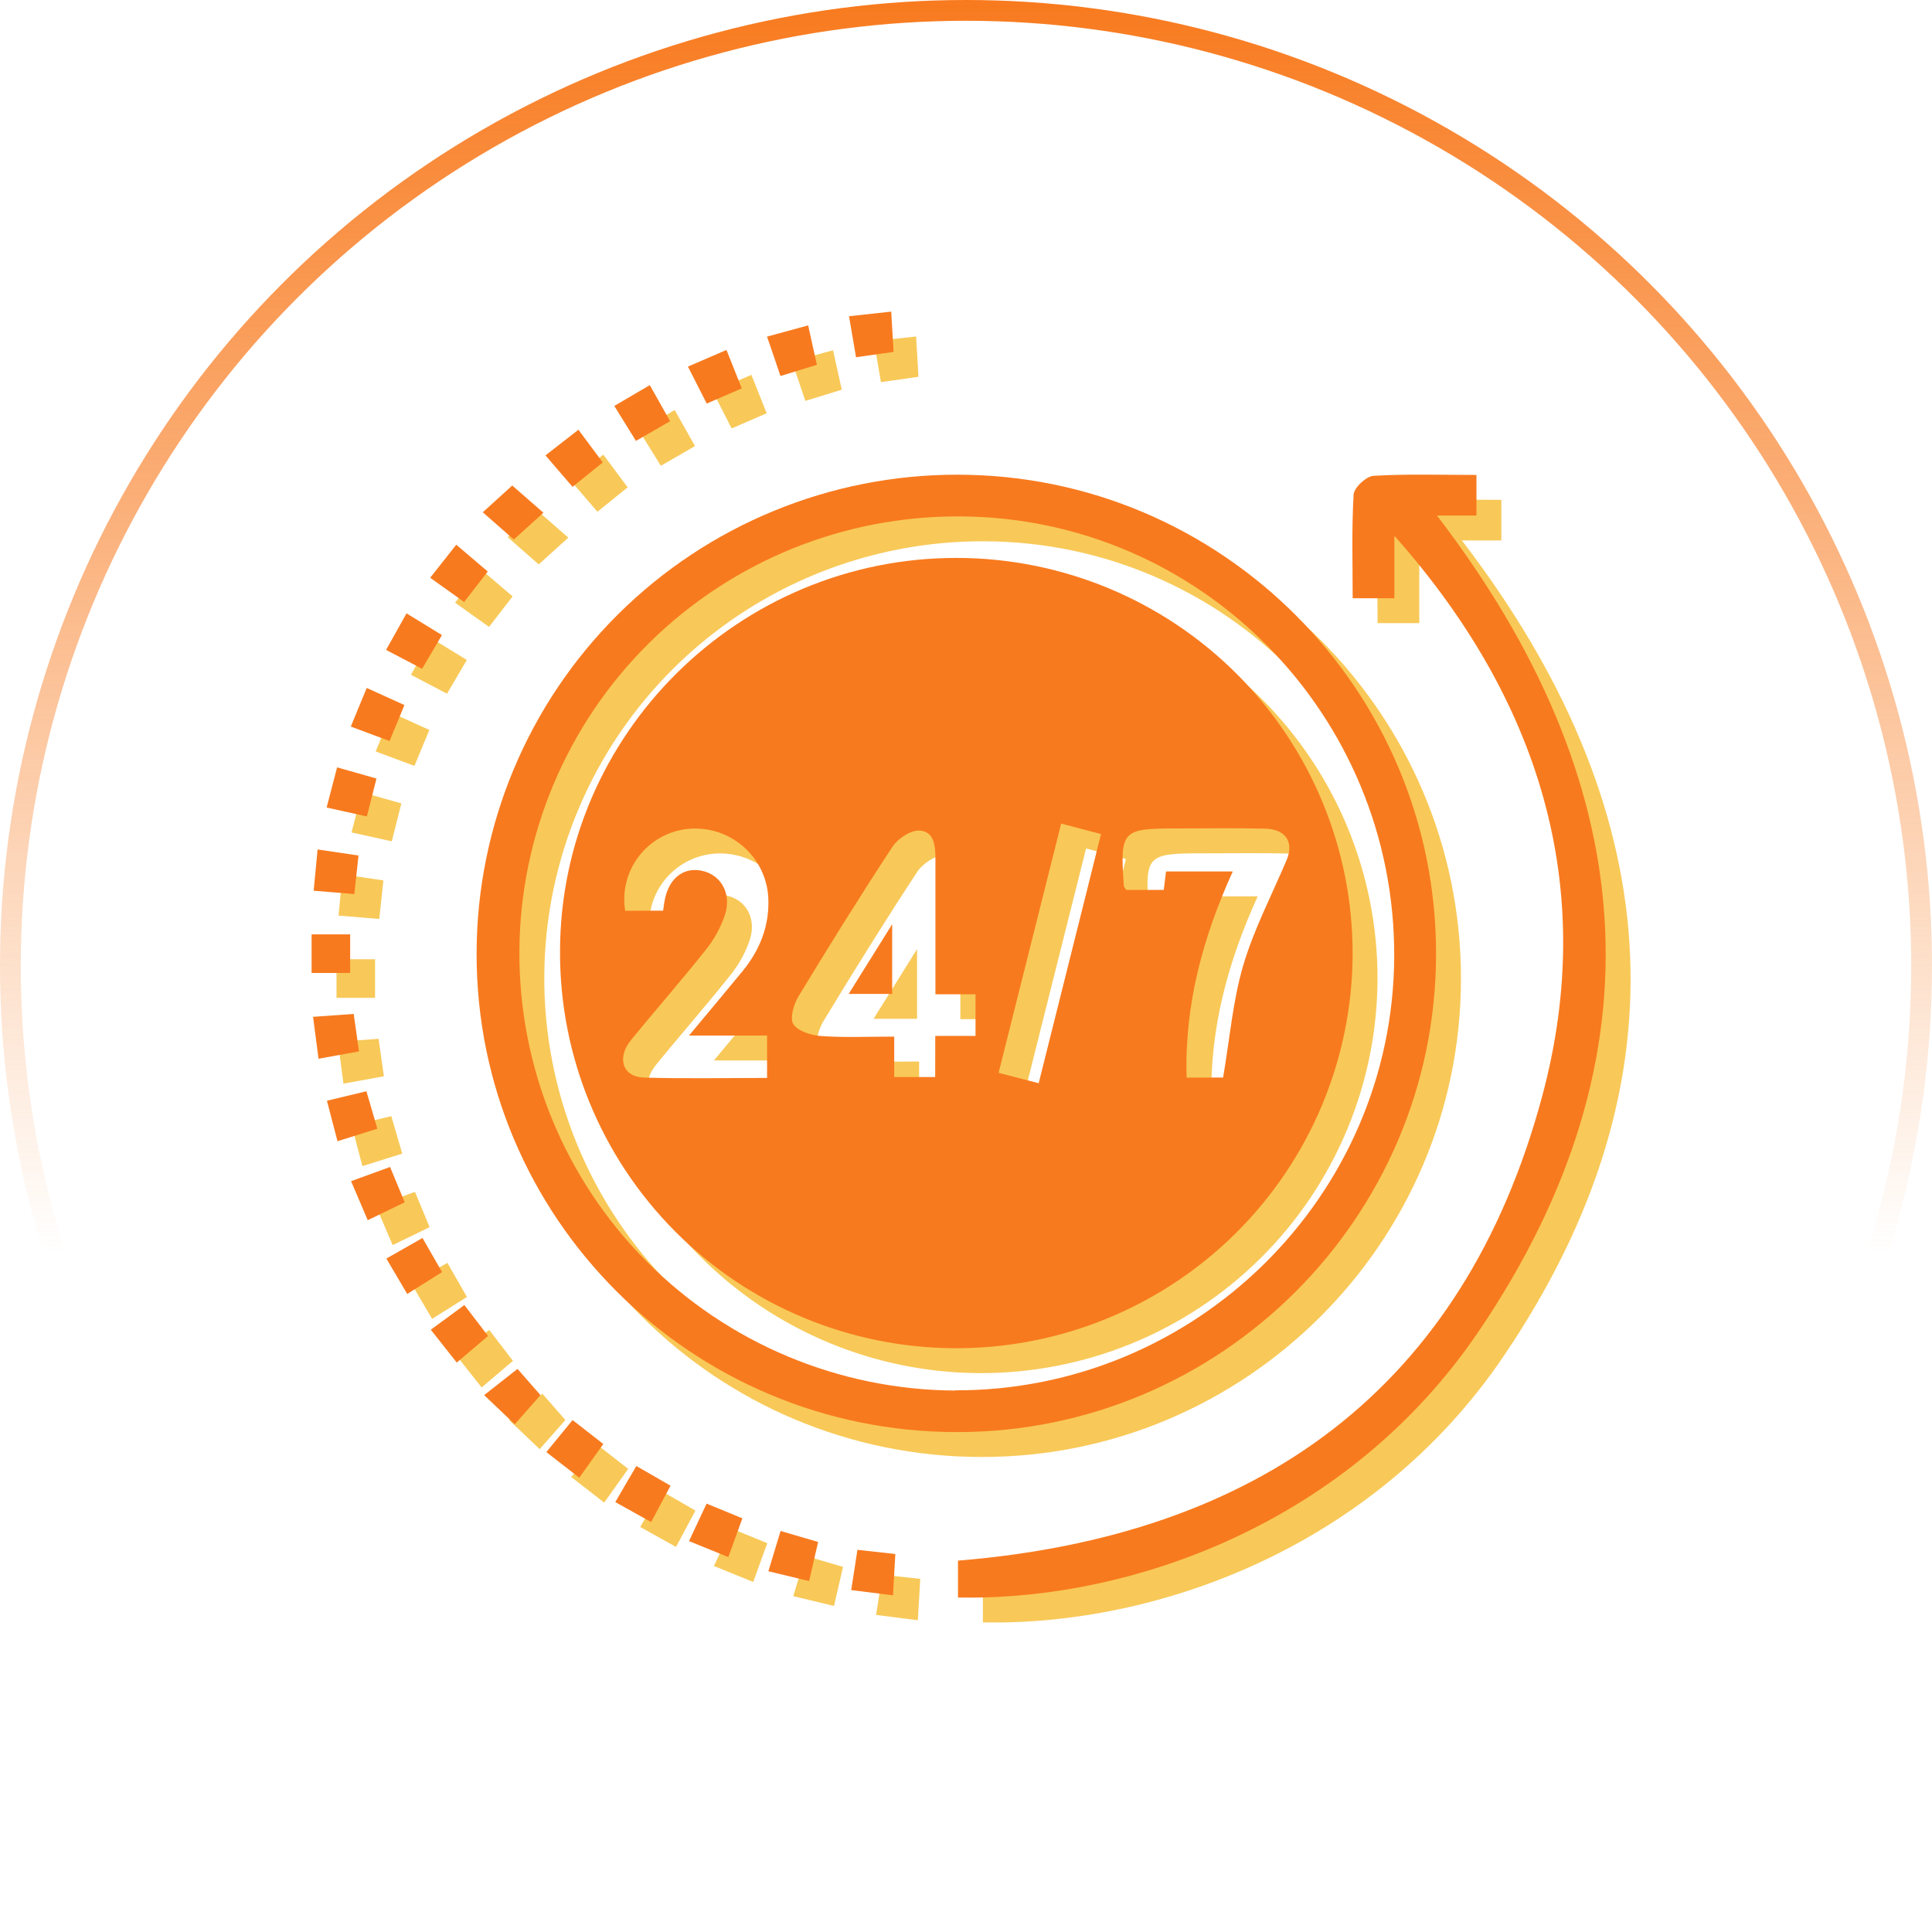
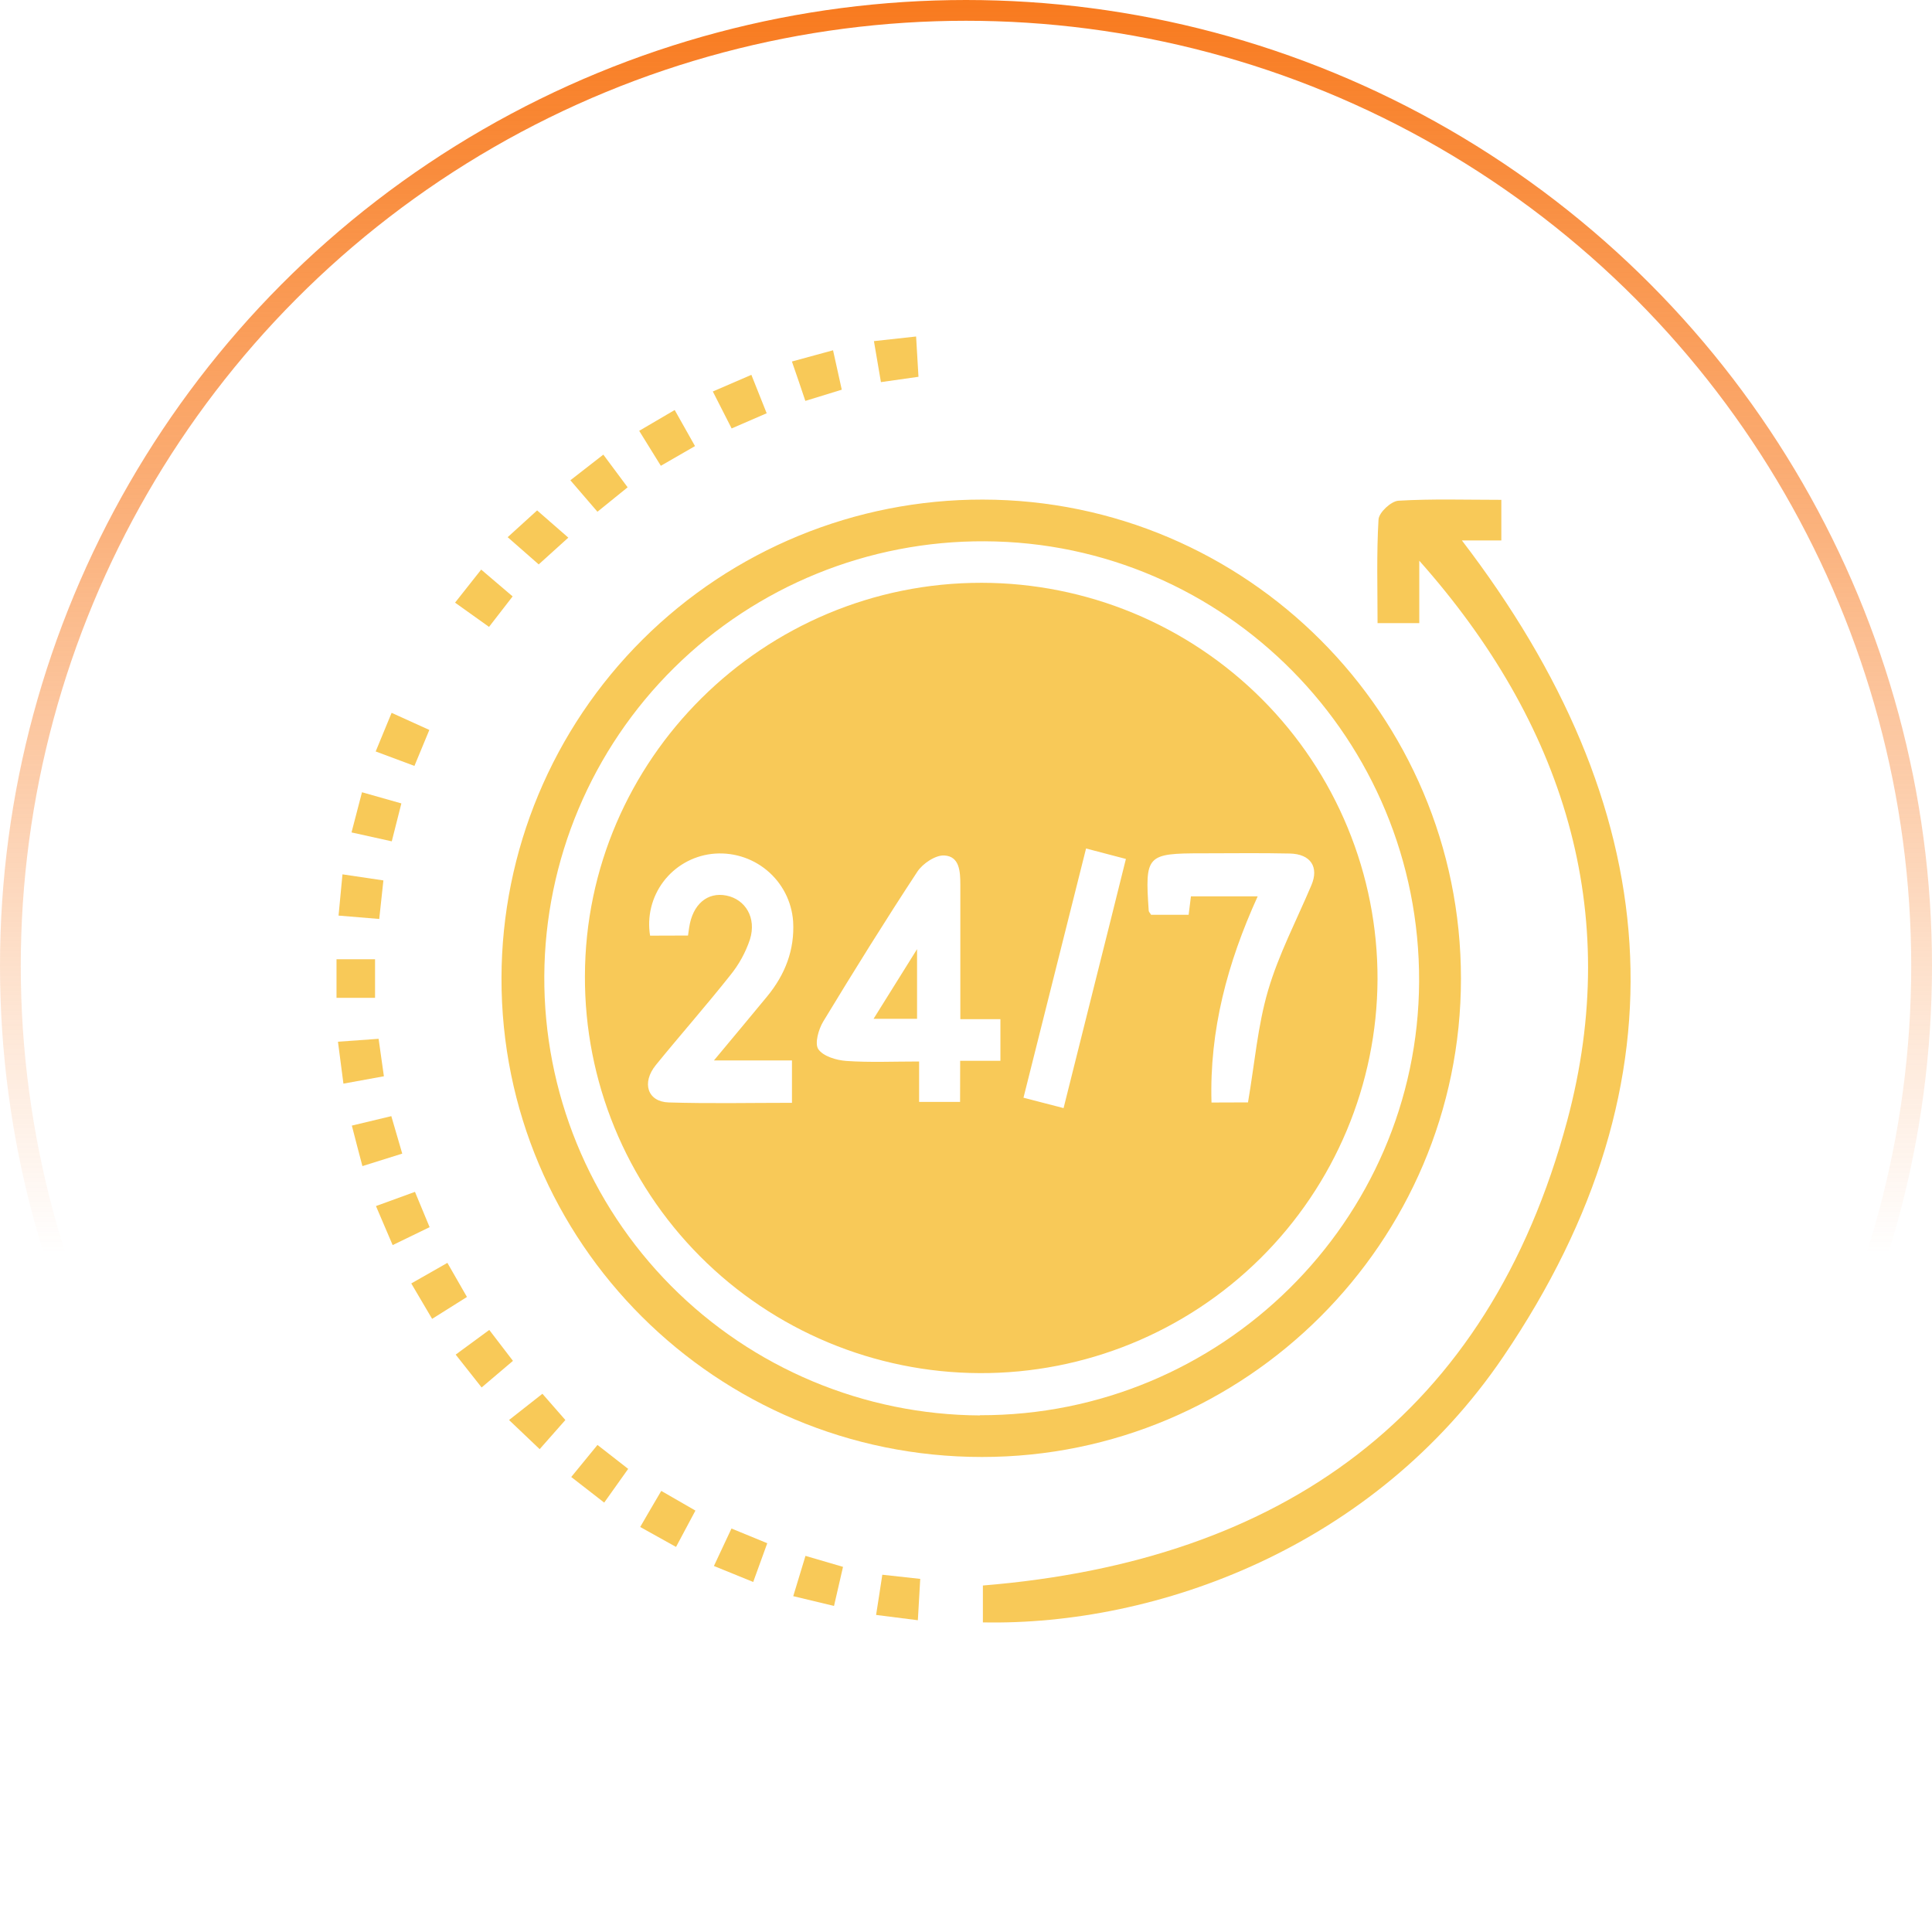
<svg xmlns="http://www.w3.org/2000/svg" width="186" height="186" viewBox="0 0 186 186" fill="none">
  <g clip-path="url(#clip0_654_613)">
    <path d="M136.638 53.98V59.991H132.622C132.622 56.637 132.518 53.315 132.715 50.009C132.755 49.343 133.92 48.249 134.634 48.205C137.887 48.013 141.157 48.121 144.538 48.121V52.032H140.743C160.241 77.487 162.928 103.788 144.727 130.61C132.245 149.012 111.345 156.526 94.626 156.193V152.642C123.434 150.29 143.273 136.232 150.876 107.908C156.301 87.698 150.49 69.569 136.638 53.98Z" fill="#F8C958" />
    <path d="M52.22 134.184L54.429 136.709L51.955 139.514L49.007 136.709L52.22 134.184Z" fill="#F8C958" />
    <path d="M32.397 92.351H36.107V96.066H32.397V92.351Z" fill="#F8C958" />
    <path d="M77.546 149.789L81.16 150.847C80.867 152.113 80.606 153.252 80.293 154.61L76.369 153.668L77.546 149.789Z" fill="#F8C958" />
    <path d="M54.714 51.76L51.863 54.337L48.875 51.716L51.71 49.139L54.714 51.76Z" fill="#F8C958" />
    <path d="M41.333 70.274L39.899 73.737L36.168 72.346C36.694 71.076 37.16 69.941 37.702 68.627L41.333 70.274Z" fill="#F8C958" />
    <path d="M36.911 84.761L36.51 88.472L32.594 88.147C32.718 86.849 32.835 85.638 32.971 84.176L36.911 84.761Z" fill="#F8C958" />
    <path d="M33.874 108.365L37.673 107.455L38.725 111.062L34.89 112.264C34.525 110.873 34.211 109.695 33.874 108.365Z" fill="#F8C958" />
    <path d="M63.662 143.534L66.951 145.429L65.084 148.928L61.634 147.008C62.309 145.834 62.923 144.792 63.662 143.534Z" fill="#F8C958" />
    <path d="M68.626 37.69L72.337 36.087C72.827 37.313 73.273 38.439 73.811 39.786L70.437 41.248L68.626 37.69Z" fill="#F8C958" />
    <path d="M32.537 100.29L36.449 100.009C36.621 101.211 36.774 102.313 36.959 103.616L33.063 104.325C32.879 102.926 32.722 101.724 32.537 100.29Z" fill="#F8C958" />
    <path d="M43.072 121.581L44.955 124.863L41.602 126.971L39.594 123.561L43.072 121.581Z" fill="#F8C958" />
    <path d="M68.731 150.763L70.421 147.156L73.867 148.571L72.514 152.302L68.731 150.763Z" fill="#F8C958" />
    <path d="M84.345 155.476C84.558 154.093 84.746 152.939 84.943 151.604L88.594 152.005C88.522 153.28 88.449 154.486 88.365 155.985L84.345 155.476Z" fill="#F8C958" />
    <path d="M80.2 33.722L81.04 37.517L77.533 38.596C77.108 37.345 76.73 36.191 76.24 34.804L80.2 33.722Z" fill="#F8C958" />
    <path d="M88.196 32.396C88.28 33.847 88.349 34.957 88.425 36.275L84.81 36.788C84.59 35.49 84.385 34.291 84.136 32.841L88.196 32.396Z" fill="#F8C958" />
    <path d="M54.911 46.238L58.084 43.769L60.425 46.915L57.518 49.267L54.911 46.238Z" fill="#F8C958" />
    <path d="M49.353 57.418L47.08 60.352L43.81 58.019L46.325 54.837L49.353 57.418Z" fill="#F8C958" />
    <path d="M34.85 76.273L38.641 77.347C38.332 78.549 38.051 79.671 37.717 80.998L33.842 80.14L34.85 76.273Z" fill="#F8C958" />
    <path d="M37.802 119.87C37.239 118.551 36.762 117.425 36.195 116.111L39.95 114.744C40.444 115.947 40.866 116.952 41.36 118.143L37.802 119.87Z" fill="#F8C958" />
    <path d="M66.911 42.947L63.621 44.843L61.537 41.477L64.955 39.473L66.911 42.947Z" fill="#F8C958" />
    <path d="M47.103 128.037C47.906 129.095 48.581 129.969 49.384 131.014L46.368 133.575L43.87 130.413L47.103 128.037Z" fill="#F8C958" />
    <path d="M57.521 139.109L60.477 141.414L58.168 144.66L54.995 142.195L57.521 139.109Z" fill="#F8C958" />
-     <path d="M44.943 63.538L43.035 66.784L39.565 64.964L41.533 61.446L44.943 63.538Z" fill="#F8C958" />
    <path d="M140.651 94.218C140.651 119.601 119.928 140.28 94.53 140.268C68.939 140.268 48.228 119.597 48.28 94.15C48.304 81.913 53.198 70.187 61.885 61.551C70.573 52.914 82.343 48.075 94.606 48.097C120.008 48.121 140.659 68.807 140.651 94.218ZM94.345 136.248C117.538 136.304 136.514 117.554 136.623 94.503C136.719 71.2 117.968 52.197 94.795 52.112C83.611 52.053 72.861 56.429 64.911 64.278C56.961 72.127 52.461 82.806 52.401 93.966C52.341 105.126 56.727 115.852 64.593 123.785C72.459 131.718 83.161 136.209 94.345 136.268V136.248Z" fill="#F8C958" />
    <path d="M132.619 94.27C132.58 104.367 128.523 114.035 121.34 121.147C114.158 128.26 104.438 132.233 94.319 132.195C84.2 132.156 74.511 128.108 67.384 120.941C60.256 113.774 56.274 104.075 56.313 93.978C56.349 73.099 73.51 56.084 94.51 56.108C99.524 56.114 104.488 57.106 109.118 59.027C113.748 60.949 117.953 63.762 121.492 67.307C125.032 70.851 127.836 75.057 129.745 79.683C131.655 84.31 132.631 89.267 132.619 94.27ZM92.438 102.125H96.313V98.118H92.454C92.454 93.685 92.454 89.425 92.454 85.166C92.454 83.891 92.377 82.449 90.924 82.36C90.076 82.3 88.831 83.134 88.313 83.923C85.201 88.66 82.201 93.485 79.257 98.342C78.799 99.099 78.413 100.466 78.783 101.011C79.257 101.696 80.522 102.073 81.478 102.141C83.723 102.297 85.988 102.193 88.486 102.193V106.084H92.43L92.438 102.125ZM66.237 90.067C66.293 89.686 66.321 89.49 66.349 89.293C66.678 87.069 68.104 85.847 69.939 86.22C71.775 86.592 72.843 88.372 72.204 90.427C71.787 91.687 71.143 92.86 70.305 93.89C67.984 96.819 65.506 99.628 63.144 102.53C61.743 104.253 62.341 106.076 64.385 106.136C68.313 106.257 72.245 106.172 76.245 106.172V102.093H68.731C70.622 99.821 72.249 97.881 73.859 95.925C75.578 93.834 76.518 91.453 76.357 88.712C76.291 87.762 76.033 86.834 75.597 85.986C75.161 85.138 74.557 84.388 73.822 83.78C73.087 83.172 72.235 82.72 71.319 82.45C70.403 82.181 69.442 82.1 68.494 82.212C67.58 82.324 66.699 82.618 65.903 83.078C65.106 83.538 64.411 84.154 63.859 84.889C63.308 85.624 62.91 86.462 62.691 87.354C62.473 88.246 62.437 89.173 62.586 90.079L66.237 90.067ZM120.149 106.132C120.791 102.381 121.081 98.759 122.085 95.344C123.109 91.862 124.832 88.58 126.257 85.21C126.992 83.471 126.185 82.216 124.173 82.172C121.362 82.108 118.55 82.152 115.739 82.152C110.39 82.152 110.221 82.332 110.59 87.67C110.59 87.787 110.719 87.891 110.819 88.071H114.434C114.51 87.43 114.582 86.869 114.655 86.296H121.081C118.165 92.708 116.43 99.18 116.635 106.144L120.149 106.132ZM104.558 81.687C102.526 89.802 100.542 97.665 98.534 105.68L102.394 106.681C104.402 98.611 106.41 90.7 108.394 82.693L104.558 81.687Z" fill="#F8C958" />
    <path d="M88.288 98.085H84.1C85.501 95.845 86.754 93.838 88.288 91.377V98.085Z" fill="#F8C958" />
  </g>
  <g clip-path="url(#clip1_654_613)">
    <path d="M134.242 51.584V57.595H130.226C130.226 54.241 130.121 50.919 130.318 47.613C130.358 46.947 131.523 45.853 132.238 45.809C135.491 45.617 138.76 45.725 142.142 45.725V49.636H138.346C157.845 75.091 160.531 101.392 142.33 128.214C129.848 146.616 108.949 154.13 92.23 153.797V150.246C121.037 147.894 140.877 133.836 148.479 105.512C153.905 85.302 148.094 67.173 134.242 51.584Z" fill="#F87A1E" />
    <path d="M49.823 131.788L52.032 134.313L49.558 137.118L46.61 134.313L49.823 131.788Z" fill="#F87A1E" />
    <path d="M30 89.955H33.711V93.67H30V89.955Z" fill="#F87A1E" />
    <path d="M75.149 147.393L78.764 148.451C78.471 149.717 78.21 150.856 77.896 152.214L73.973 151.272L75.149 147.393Z" fill="#F87A1E" />
    <path d="M52.318 49.364L49.467 51.941L46.478 49.32L49.314 46.743L52.318 49.364Z" fill="#F87A1E" />
    <path d="M38.936 67.878L37.502 71.341L33.772 69.95C34.298 68.68 34.764 67.545 35.306 66.231L38.936 67.878Z" fill="#F87A1E" />
    <path d="M34.515 82.365L34.113 86.076L30.197 85.751C30.322 84.453 30.438 83.243 30.575 81.78L34.515 82.365Z" fill="#F87A1E" />
    <path d="M31.477 105.969L35.277 105.059L36.329 108.666L32.494 109.868C32.128 108.477 31.815 107.299 31.477 105.969Z" fill="#F87A1E" />
    <path d="M61.265 141.138L64.555 143.033L62.687 146.532L59.237 144.612C59.912 143.438 60.526 142.396 61.265 141.138Z" fill="#F87A1E" />
    <path d="M66.23 35.294L69.94 33.691C70.43 34.917 70.876 36.043 71.414 37.39L68.041 38.852L66.23 35.294Z" fill="#F87A1E" />
    <path d="M30.141 97.894L34.052 97.613C34.225 98.815 34.378 99.917 34.562 101.22L30.667 101.929C30.482 100.53 30.325 99.328 30.141 97.894Z" fill="#F87A1E" />
    <path d="M40.675 119.185L42.559 122.467L39.205 124.575L37.197 121.165L40.675 119.185Z" fill="#F87A1E" />
    <path d="M66.334 148.367L68.025 144.76L71.471 146.175L70.117 149.906L66.334 148.367Z" fill="#F87A1E" />
    <path d="M81.948 153.08C82.161 151.697 82.35 150.543 82.547 149.208L86.197 149.609C86.125 150.884 86.053 152.09 85.968 153.589L81.948 153.08Z" fill="#F87A1E" />
    <path d="M77.804 31.326L78.643 35.121L75.137 36.2C74.711 34.949 74.334 33.795 73.844 32.408L77.804 31.326Z" fill="#F87A1E" />
    <path d="M85.799 30C85.884 31.451 85.952 32.561 86.028 33.879L82.414 34.392C82.193 33.094 81.988 31.895 81.739 30.445L85.799 30Z" fill="#F87A1E" />
    <path d="M52.515 43.842L55.687 41.373L58.029 44.519L55.121 46.871L52.515 43.842Z" fill="#F87A1E" />
    <path d="M46.956 55.022L44.683 57.956L41.414 55.623L43.928 52.441L46.956 55.022Z" fill="#F87A1E" />
    <path d="M32.453 73.877L36.245 74.951C35.935 76.153 35.654 77.275 35.321 78.602L31.445 77.744L32.453 73.877Z" fill="#F87A1E" />
    <path d="M35.405 117.474C34.843 116.155 34.365 115.029 33.799 113.715L37.554 112.348C38.048 113.551 38.47 114.556 38.964 115.747L35.405 117.474Z" fill="#F87A1E" />
    <path d="M64.514 40.551L61.225 42.447L59.141 39.081L62.558 37.077L64.514 40.551Z" fill="#F87A1E" />
    <path d="M44.707 125.641C45.51 126.699 46.184 127.573 46.988 128.618L43.972 131.179L41.474 128.017L44.707 125.641Z" fill="#F87A1E" />
    <path d="M55.125 136.713L58.081 139.018L55.771 142.264L52.599 139.799L55.125 136.713Z" fill="#F87A1E" />
    <path d="M42.547 61.142L40.639 64.388L37.169 62.568L39.137 59.05L42.547 61.142Z" fill="#F87A1E" />
    <path d="M138.254 91.822C138.254 117.205 117.531 137.884 92.133 137.872C66.543 137.872 45.832 117.201 45.884 91.754C45.907 79.517 50.801 67.791 59.489 59.155C68.176 50.518 79.946 45.679 92.21 45.701C117.612 45.725 138.262 66.411 138.254 91.822ZM91.949 133.852C115.142 133.908 134.118 115.158 134.226 92.107C134.323 68.804 115.571 49.801 92.398 49.717C81.215 49.657 70.465 54.033 62.514 61.882C54.564 69.731 50.064 80.41 50.004 91.57C49.945 102.73 54.33 113.456 62.196 121.389C70.062 129.322 80.765 133.813 91.949 133.872V133.852Z" fill="#F87A1E" />
    <path d="M130.222 91.874C130.183 101.971 126.127 111.639 118.944 118.751C111.761 125.864 102.042 129.837 91.923 129.799C81.804 129.76 72.115 125.712 64.987 118.545C57.86 111.378 53.877 101.679 53.916 91.582C53.952 70.703 71.113 53.688 92.114 53.712C97.128 53.718 102.092 54.71 106.722 56.631C111.352 58.553 115.557 61.366 119.096 64.911C122.635 68.455 125.44 72.661 127.349 77.287C129.258 81.914 130.234 86.871 130.222 91.874ZM90.041 99.729H93.917V95.722H90.057C90.057 91.289 90.057 87.029 90.057 82.77C90.057 81.495 89.981 80.053 88.527 79.964C87.68 79.904 86.435 80.738 85.917 81.527C82.804 86.264 79.804 91.089 76.86 95.946C76.403 96.703 76.017 98.07 76.386 98.615C76.86 99.3 78.125 99.677 79.081 99.745C81.326 99.901 83.591 99.797 86.089 99.797V103.688H90.033L90.041 99.729ZM63.84 87.671C63.896 87.29 63.924 87.094 63.953 86.897C64.282 84.673 65.708 83.451 67.543 83.824C69.378 84.196 70.447 85.976 69.808 88.031C69.39 89.291 68.747 90.464 67.908 91.494C65.587 94.423 63.109 97.232 60.748 100.134C59.346 101.857 59.944 103.68 61.989 103.74C65.916 103.861 69.848 103.777 73.848 103.777V99.697H66.334C68.226 97.425 69.852 95.485 71.463 93.529C73.182 91.438 74.121 89.057 73.961 86.316C73.895 85.366 73.636 84.438 73.201 83.59C72.765 82.743 72.161 81.992 71.425 81.384C70.69 80.776 69.839 80.324 68.923 80.054C68.007 79.785 67.045 79.704 66.097 79.816C65.184 79.928 64.302 80.222 63.506 80.682C62.71 81.142 62.015 81.758 61.463 82.493C60.911 83.228 60.514 84.066 60.295 84.958C60.076 85.85 60.04 86.777 60.19 87.683L63.84 87.671ZM117.752 103.736C118.395 99.986 118.684 96.363 119.688 92.948C120.712 89.466 122.435 86.184 123.861 82.814C124.596 81.075 123.789 79.82 121.776 79.776C118.965 79.712 116.154 79.756 113.343 79.756C107.993 79.756 107.825 79.936 108.194 85.274C108.194 85.391 108.323 85.495 108.423 85.675H112.037C112.114 85.034 112.186 84.473 112.258 83.9H118.684C115.768 90.312 114.033 96.784 114.238 103.748L117.752 103.736ZM102.162 79.291C100.13 87.406 98.146 95.269 96.138 103.284L99.997 104.285C102.005 96.215 104.013 88.304 105.997 80.297L102.162 79.291Z" fill="#F87A1E" />
    <path d="M85.892 95.689H81.703C83.105 93.449 84.358 91.442 85.892 88.981V95.689Z" fill="#F87A1E" />
  </g>
  <circle cx="93" cy="93" r="92" stroke="url(#paint0_linear_654_613)" stroke-width="2" />
  <defs>
    <linearGradient id="paint0_linear_654_613" x1="93" y1="0" x2="93" y2="186" gradientUnits="userSpaceOnUse">
      <stop stop-color="#F87A1E" />
      <stop offset="0.649" stop-color="#F87A1E" stop-opacity="0" />
    </linearGradient>
    <clipPath id="clip0_654_613">
      <rect width="124.604" height="123.805" fill="white" transform="translate(32.397 32.396)" />
    </clipPath>
    <clipPath id="clip1_654_613">
-       <rect width="124.604" height="123.805" fill="white" transform="translate(30 30)" />
-     </clipPath>
+       </clipPath>
  </defs>
</svg>